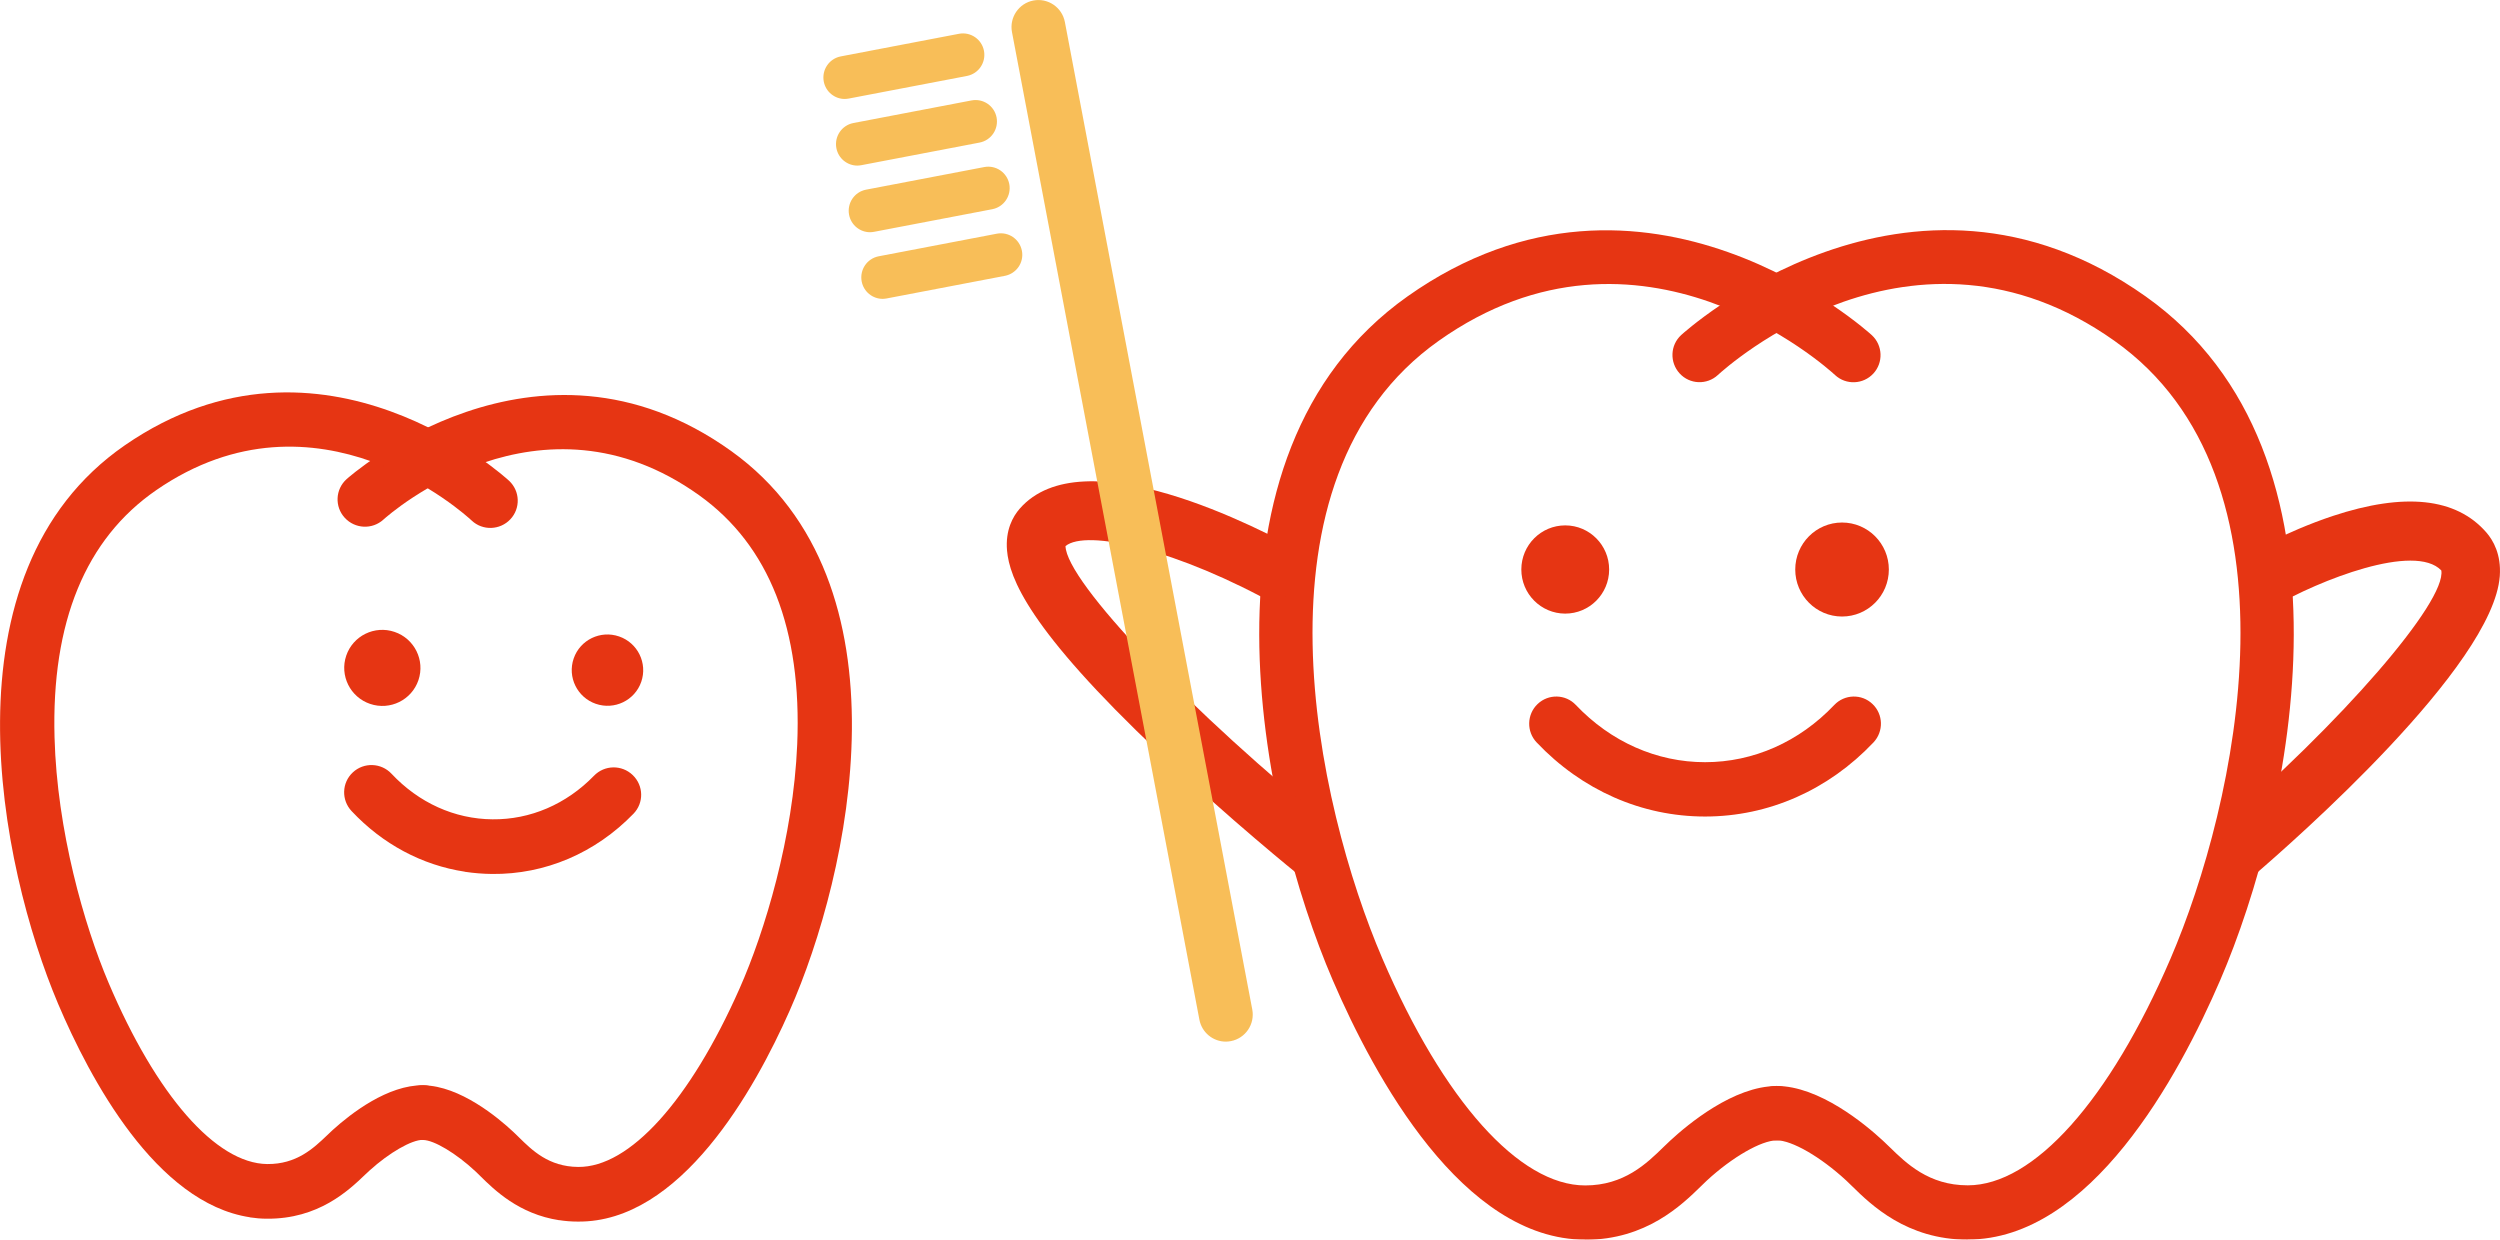
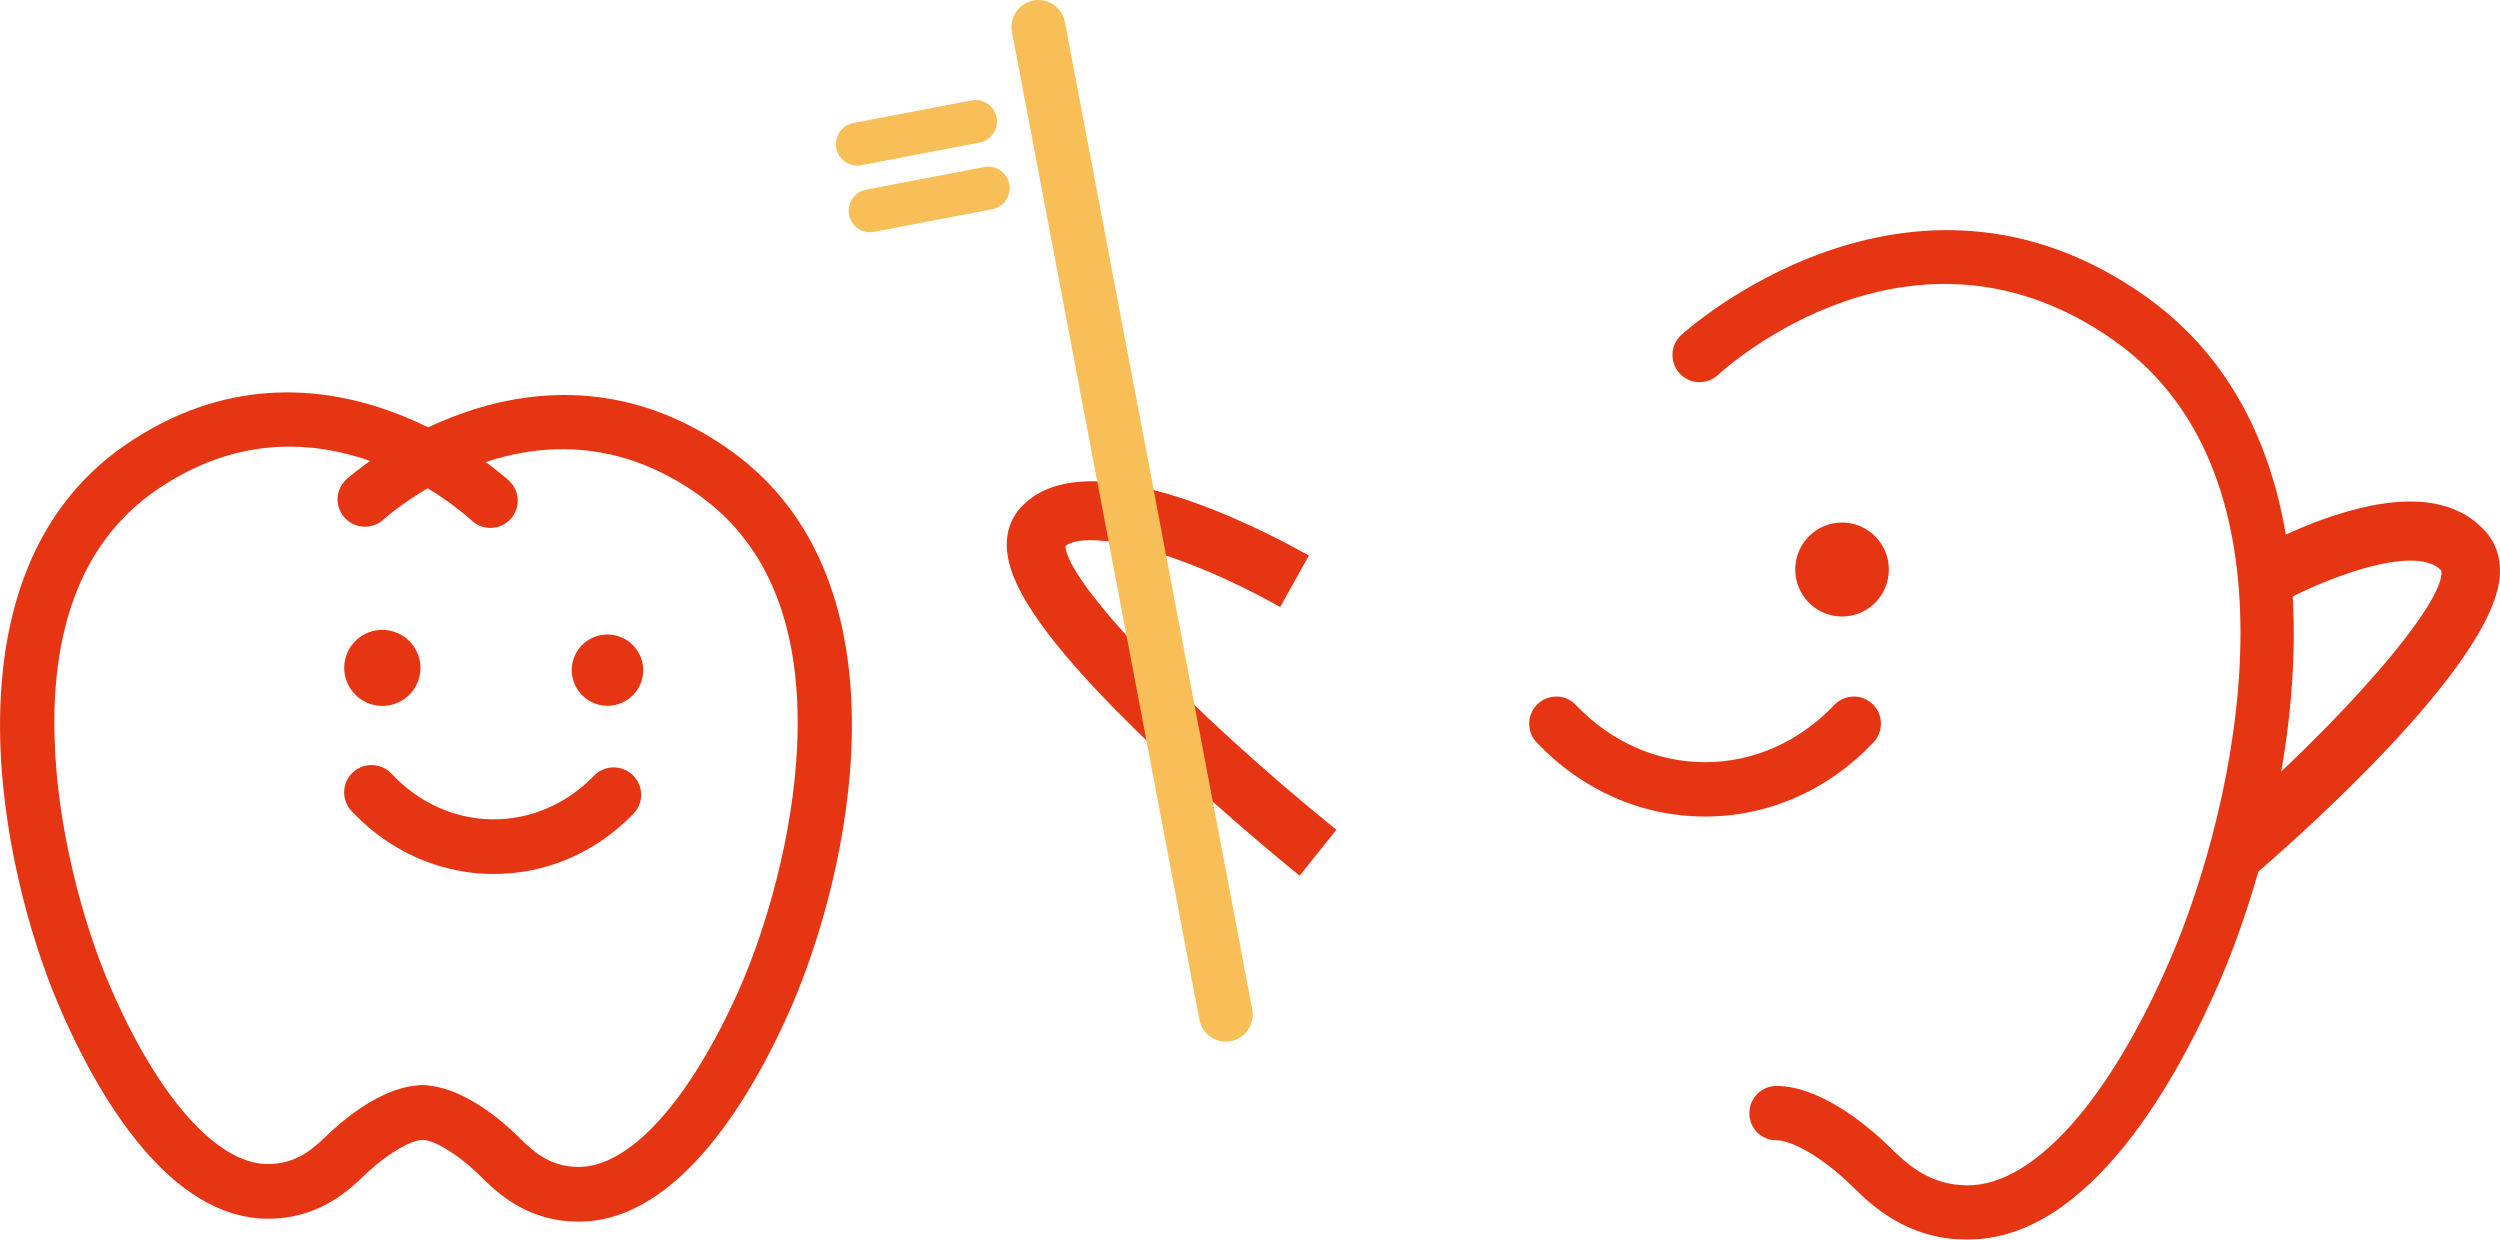
<svg xmlns="http://www.w3.org/2000/svg" version="1.1" viewBox="0 0 242 120">
  <defs>
    <style>
      .cls-1 {
        fill: #e6310e;
      }

      .cls-2 {
        opacity: .98;
      }

      .cls-3 {
        fill: #f8bd55;
      }
    </style>
  </defs>
  <g>
    <g id="_レイヤー_1" data-name="レイヤー_1">
      <g class="cls-2">
        <g>
          <g>
-             <path class="cls-1" d="M153.45,120c-11.86,0-20.4-15.74-24.44-25.12-6.97-16.19-14.42-50.86,7.24-66.19,22.98-16.25,44.73,3.56,44.95,3.76,1.06.99,1.12,2.65.14,3.71-.98,1.06-2.64,1.13-3.7.15-.76-.7-18.9-17.11-38.37-3.32-18.91,13.38-11.83,44.97-5.45,59.81,5.91,13.75,13.25,21.95,19.63,21.95,3.77,0,5.96-2.14,7.56-3.7l.66-.63c1.72-1.59,6.16-5.29,10.3-5.29,1.45,0,2.62,1.18,2.62,2.63s-1.17,2.63-2.62,2.63-4.27,1.6-6.75,3.89l-.56.54c-1.85,1.81-5.31,5.19-11.21,5.19Z" />
            <path class="cls-1" d="M190.48,120c-5.9,0-9.36-3.37-11.21-5.19l-.56-.54c-2.48-2.29-5.25-3.89-6.75-3.89s-2.62-1.18-2.62-2.63,1.17-2.63,2.62-2.63c4.14,0,8.58,3.7,10.3,5.29l.66.63c1.6,1.56,3.78,3.7,7.56,3.7,6.38,0,13.72-8.21,19.63-21.95,6.38-14.83,13.46-46.43-5.45-59.81-19.47-13.78-37.61,2.62-38.37,3.32-1.06.98-2.72.92-3.7-.15-.98-1.07-.92-2.73.14-3.71.22-.2,21.98-20.02,44.95-3.76,21.66,15.33,14.21,50,7.24,66.19-4.04,9.38-12.58,25.12-24.44,25.12Z" />
          </g>
          <g>
            <g>
-               <ellipse class="cls-1" cx="151.51" cy="55.13" rx="4.27" ry="4.25" transform="translate(96.2 206.57) rotate(-89.93)" />
              <ellipse class="cls-1" cx="178.31" cy="55.13" rx="4.53" ry="4.55" />
            </g>
            <path class="cls-1" d="M165.05,79.04c-6.13,0-11.92-2.55-16.3-7.17-1-1.05-.96-2.72.09-3.72,1.05-1,2.71-.96,3.7.09,3.39,3.57,7.83,5.54,12.51,5.54s9.12-1.97,12.51-5.54c1-1.05,2.66-1.09,3.7-.09,1.05,1,1.09,2.66.09,3.72-4.38,4.62-10.17,7.17-16.3,7.17Z" />
          </g>
        </g>
        <path class="cls-1" d="M125.81,84.77c-.28-.22-6.8-5.49-13.54-11.86-12.77-12.07-14.55-16.98-14.79-19.62-.17-1.98.57-3.29,1.22-4.04,6.1-7,22.97,1.7,28,4.53l-2.78,4.98c-9.98-5.62-18.77-7.56-20.78-5.9.09,3.46,12.17,16.13,26.22,27.46l-3.56,4.45Z" />
        <g>
          <path class="cls-3" d="M118.66,100.83c-1.23,0-2.32-.87-2.56-2.13L97.96,3.11c-.27-1.42.66-2.79,2.07-3.06,1.41-.27,2.78.66,3.05,2.08l18.14,95.59c.27,1.42-.66,2.79-2.07,3.06-.16.03-.33.05-.49.05Z" />
          <g>
            <path class="cls-3" d="M84.22,22.48c-.97,0-1.84-.69-2.03-1.69-.21-1.13.52-2.21,1.64-2.43l11.45-2.19c1.12-.21,2.2.52,2.42,1.65.21,1.13-.52,2.21-1.64,2.43l-11.45,2.19c-.13.02-.26.04-.39.04Z" />
            <path class="cls-3" d="M82.99,16.03c-.97,0-1.84-.69-2.03-1.69-.21-1.13.52-2.21,1.64-2.43l11.45-2.19c1.12-.21,2.2.52,2.42,1.65.21,1.13-.52,2.21-1.64,2.43l-11.45,2.19c-.13.02-.26.04-.39.04Z" />
-             <path class="cls-3" d="M85.44,28.93c-.97,0-1.84-.69-2.03-1.69-.21-1.13.52-2.21,1.64-2.43l11.45-2.19c1.12-.21,2.2.52,2.42,1.65s-.52,2.21-1.64,2.43l-11.45,2.19c-.13.02-.26.04-.39.04Z" />
-             <path class="cls-3" d="M81.77,9.58c-.97,0-1.84-.69-2.03-1.69-.21-1.13.52-2.21,1.64-2.43l11.45-2.19c1.12-.21,2.2.52,2.42,1.65.21,1.13-.52,2.21-1.64,2.43l-11.45,2.19c-.13.02-.26.04-.39.04Z" />
          </g>
        </g>
        <path class="cls-1" d="M218.21,84.71l-3.69-4.34c12.17-10.43,22.28-22.11,21.8-25.15-2.58-2.7-11.82.94-16.25,3.52l-2.86-4.94c.16-.09,4.02-2.33,8.59-3.85,6.95-2.3,11.95-1.77,14.87,1.58.68.78,1.46,2.15,1.31,4.23-.63,8.71-19.91,25.64-23.77,28.95Z" />
        <g>
          <g>
            <path class="cls-1" d="M54.13,118.11c.57.09,1.17.14,1.8.14,9.94.1,17.12-12.75,20.51-20.42,5.82-13.16,12.13-41.42-5.66-54.17-18.94-13.56-37.06,2.56-37.24,2.73-1.08.98-1.16,2.65-.17,3.73.99,1.08,2.66,1.16,3.74.18.61-.55,15.17-13.39,30.58-2.35,6.77,4.85,9.95,12.96,9.48,24.12-.38,8.98-3.13,18.09-5.58,23.62-4.81,10.86-10.65,17.32-15.62,17.27-2.86-.02-4.47-1.62-5.76-2.89-.2-.19-.37-.37-.54-.52-1.43-1.34-5.15-4.45-8.69-4.49-1.46-.01-2.66,1.16-2.67,2.62-.01,1.46,1.18,2.65,2.63,2.67,1.06,0,3.23,1.3,5.11,3.06l.44.43c1.36,1.34,3.73,3.68,7.65,4.28Z" />
            <path class="cls-1" d="M24.18,117.84c.54.08,1.08.13,1.64.13,5.01.05,7.94-2.75,9.51-4.25l.45-.42c1.91-1.73,4.08-2.97,5.15-2.96,1.47.01,2.66-1.16,2.67-2.62,0-1.46-1.2-2.65-2.63-2.67-3.42-.03-6.96,2.7-8.76,4.33-.17.15-.35.33-.55.52-1.31,1.25-2.95,2.81-5.8,2.78-4.94-.06-10.71-6.61-15.36-17.57-2.36-5.57-4.98-14.73-5.22-23.72-.31-11.17,3-19.22,9.84-23.94,15.57-10.74,29.93,2.37,30.54,2.94,1.06,1,2.74.94,3.74-.12,1-1.06.95-2.73-.12-3.73-.18-.17-18.06-16.63-37.19-3.44C-5.89,55.51,0,83.89,5.62,97.16c3.1,7.3,9.49,19.28,18.56,20.67Z" />
          </g>
          <g>
            <g>
              <ellipse class="cls-1" cx="58.8" cy="64.87" rx="3.45" ry="3.46" transform="translate(-21.7 99.29) rotate(-70.96)" />
              <ellipse class="cls-1" cx="37.01" cy="64.66" rx="3.68" ry="3.69" transform="translate(-36.11 78.94) rotate(-71.27)" />
            </g>
            <path class="cls-1" d="M45.01,84.39c.87.13,1.74.2,2.63.21,5.13.05,9.99-2.02,13.68-5.83,1.02-1.05.99-2.72-.07-3.74-1.06-1.02-2.73-.99-3.75.06-2.68,2.76-6.17,4.26-9.83,4.22-3.67-.03-7.13-1.6-9.77-4.41-1-1.07-2.68-1.13-3.75-.13-1.07,1-1.12,2.67-.12,3.74,3.01,3.21,6.83,5.24,10.96,5.87Z" />
          </g>
        </g>
      </g>
    </g>
  </g>
</svg>